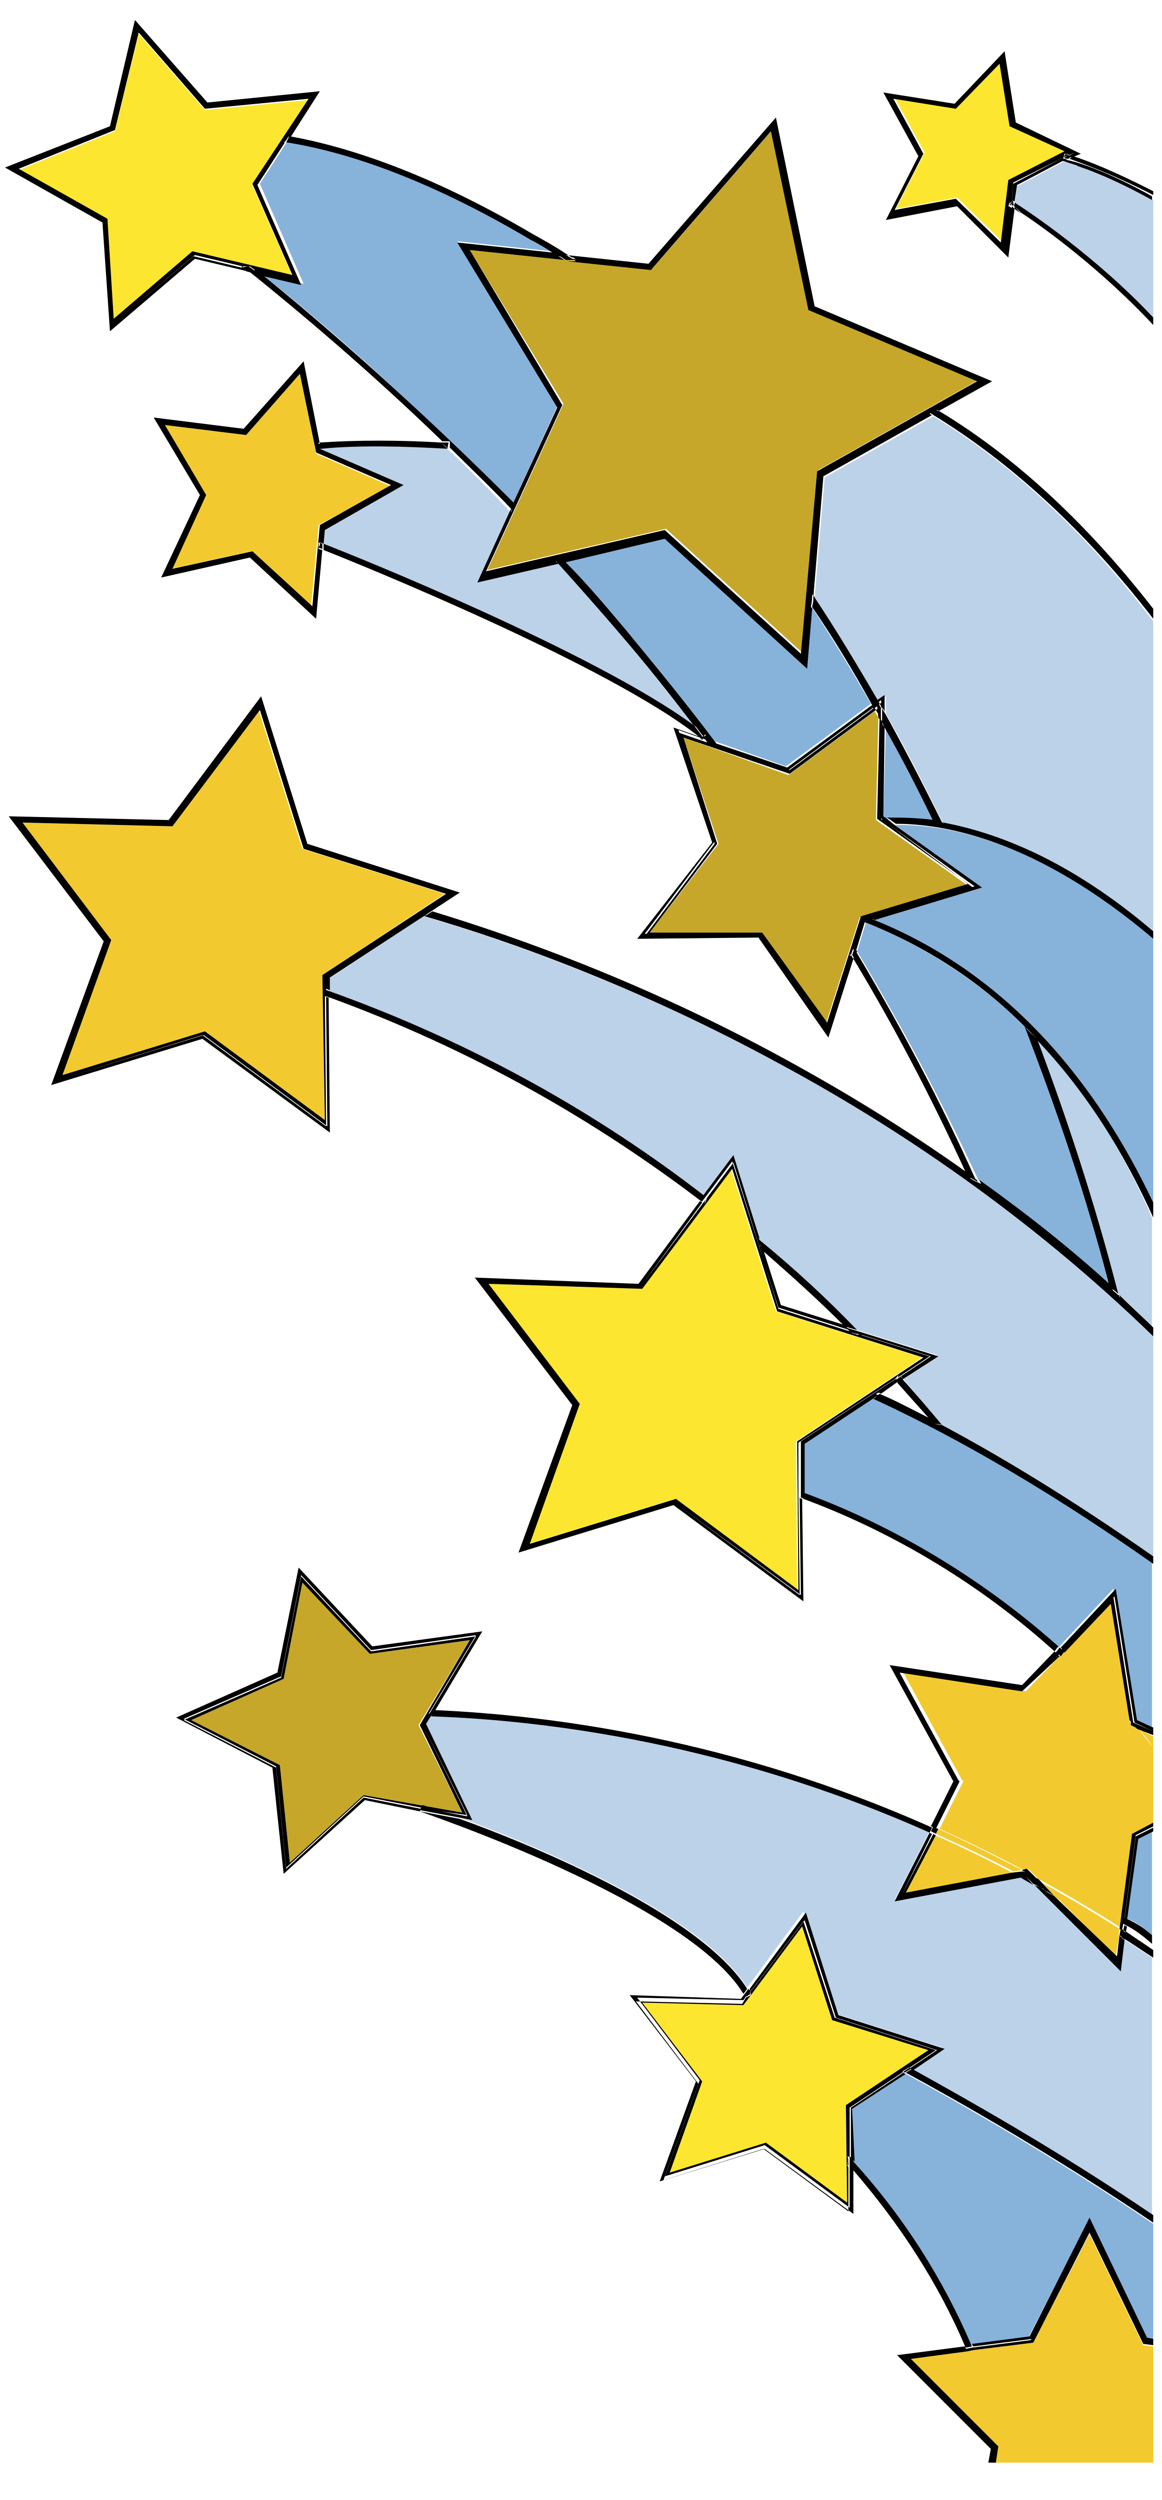
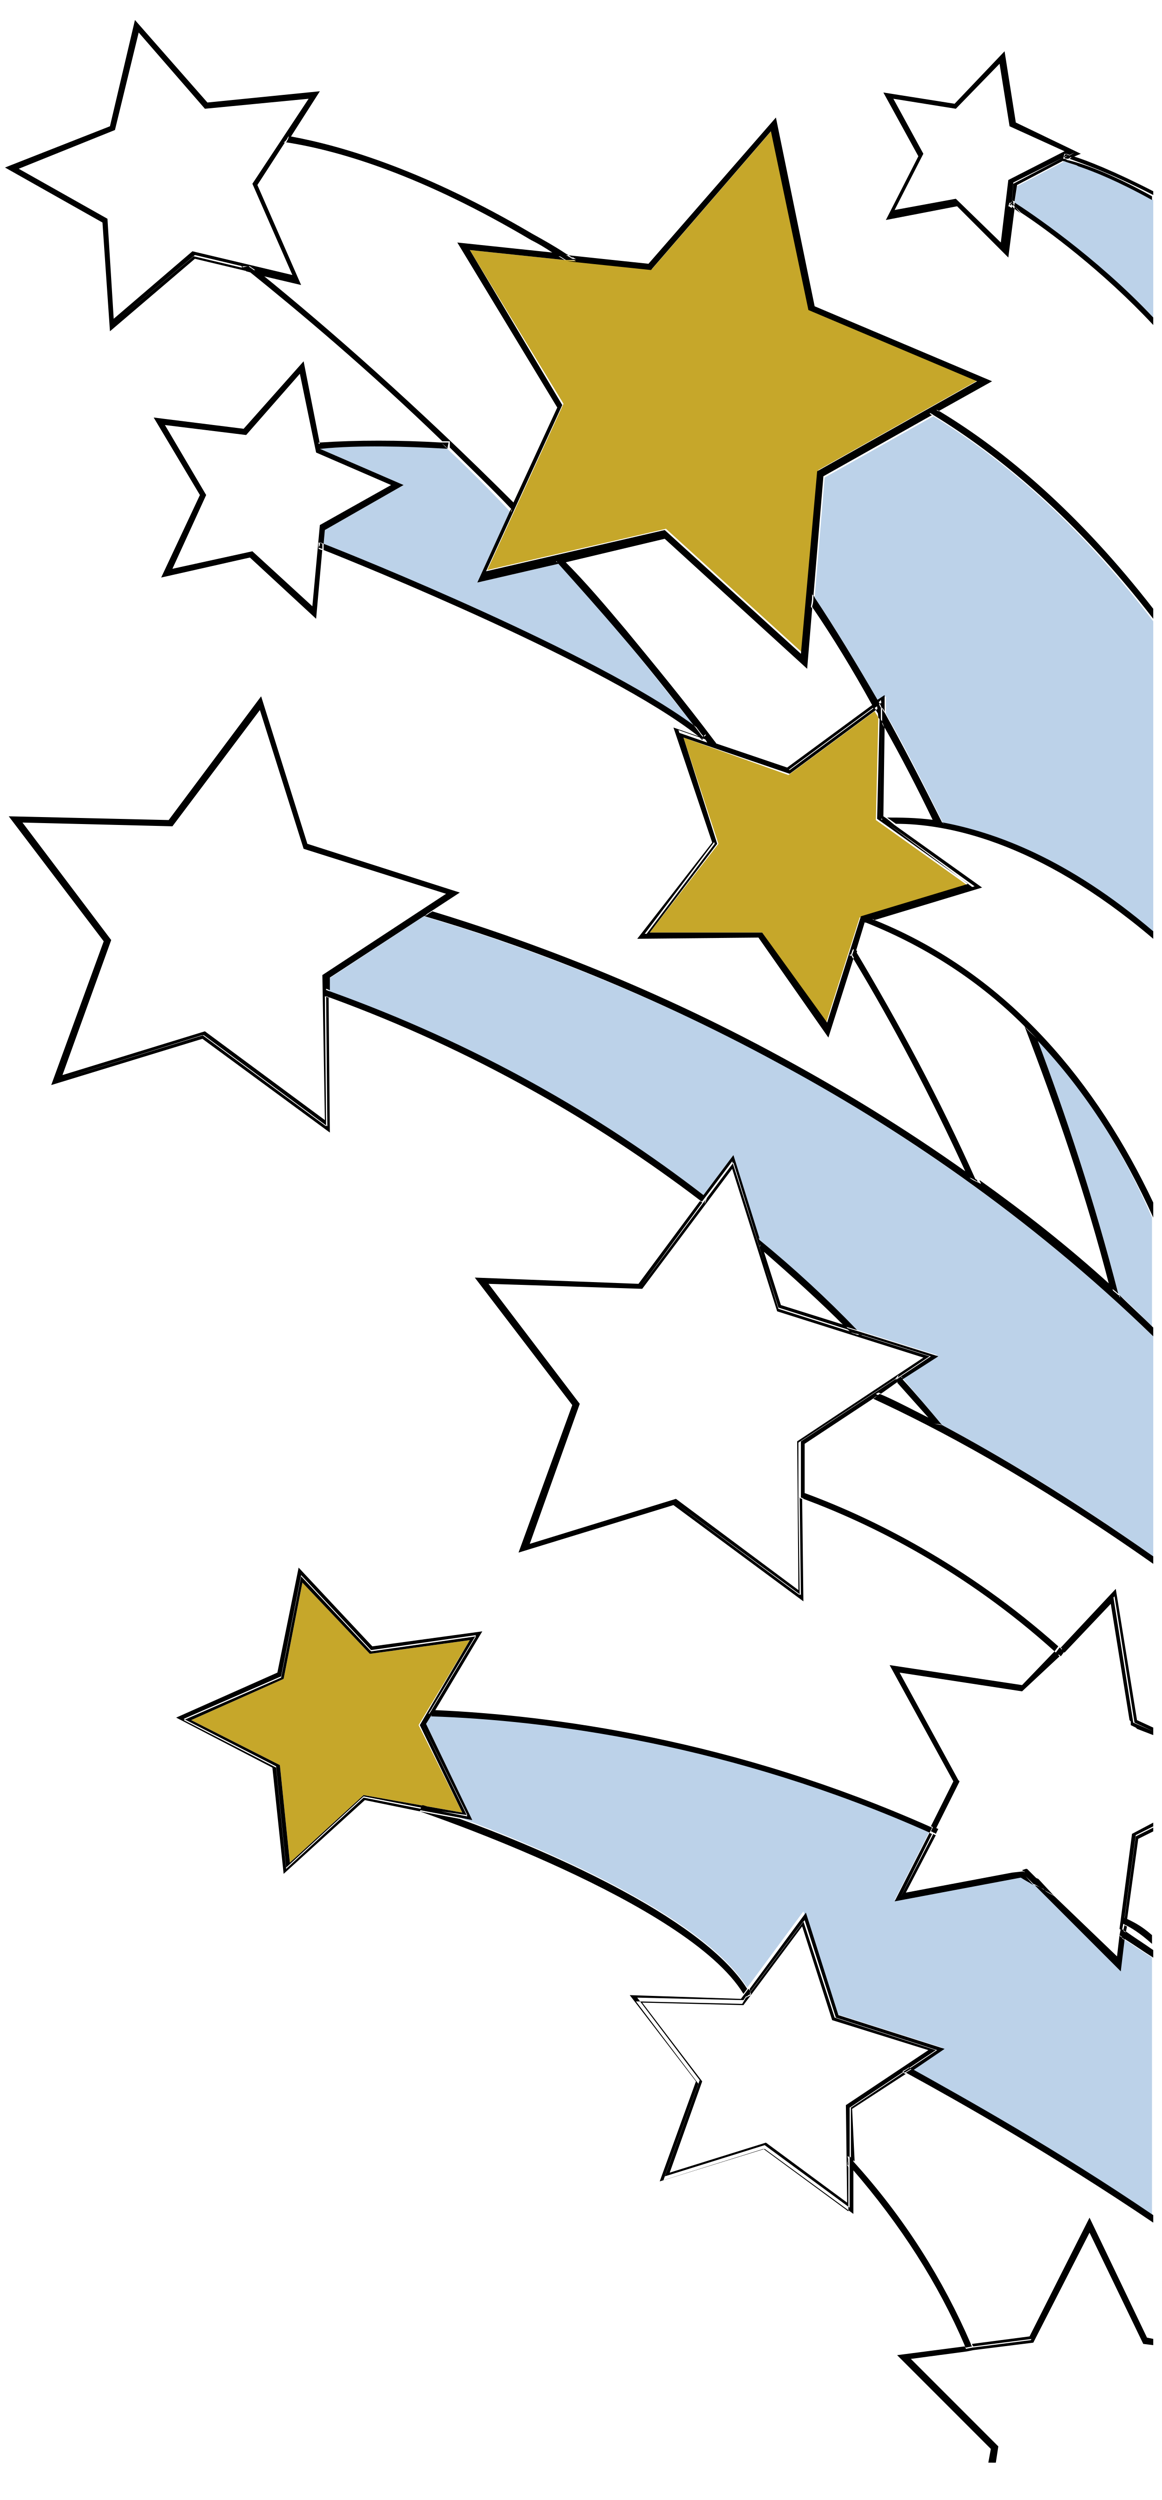
<svg xmlns="http://www.w3.org/2000/svg" version="1.1" id="Layer_1" x="0px" y="0px" width="93px" height="200px" viewBox="0 0 93 200" enable-background="new 0 0 93 200" xml:space="preserve">
-   <path id="color5" fill="#87B3DB" d="M57.2,59.3c-2.4-3.2-4.8-6.1-7.1-8.9c-1.6-1.9-3.2-3.8-4.9-5.5l8-1.9l11.4,10.4l0.4-4.8  c1.5,2.3,3.1,4.9,4.7,7.7l-6.8,5L57.2,59.3z M92.3,96.2V75.1c-9.3-8-16.8-9.2-20.7-9.1l7,5L70,73.6C80.9,78,87.9,86.9,92.3,96.2z   M36.6,19.3l7.6,0.8c-0.6-0.4-1.1-0.7-1.7-1c-8.6-5.1-15.1-7.1-19.5-7.8l-2.2,3.4l3.5,8l-3.4-0.8c5.3,4.2,12.4,10.4,20.1,18.5  l3.6-7.9L36.6,19.3z M92.3,187.2v-9.3c-8-5.4-15.4-9.6-19.8-12l-4.3,2.8l0,4.1c4.2,4.7,7.3,9.7,9.5,14.8l4.6-0.6l4.9-9.5l4.6,9.6  L92.3,187.2z M90.2,153.5c0.4,0.1,1.1,0.5,2,1.3v-8.4l-1.2,0.6L90.2,153.5z M69.3,73.8l-0.7,2.3c3.4,5.7,6.7,11.8,9.7,18.3  c3.5,2.5,7.1,5.4,10.6,8.5c-2-7.4-4.3-14.3-6.8-20.8C78.5,78.7,74.3,75.8,69.3,73.8z M70.7,65.3l0.3,0.2c1-0.1,2.3,0,3.8,0.2  c-1.3-2.7-2.6-5.2-3.9-7.5L70.7,65.3z M90.9,137.6l1.3,0.6v-13.2c-9.8-6.9-17.4-11-22.4-13.2l-5.6,3.7l0,3.9  c5.4,2,13.1,5.8,20.5,12.4l4.4-4.7L90.9,137.6z" />
  <path id="color4" fill="#C6A72A" d="M45.5,20.8l6.7,0.7l9.6-11.1l3,14.3l13.5,5.7l-12.8,7.2l-1.3,14.6l-10.9-9.9l-14.3,3.3l6.1-13.3  L37.6,20l7.6,0.8c0,0,0,0,0.1,0H45.5z M70.3,57.4c-0.1-0.2-0.2-0.3-0.3-0.5l-6.9,5.1L54.7,59l2.8,8.5L52,74.6l9,0l5.1,7.3l2.7-8.5  l8.6-2.6l-7.3-5.2L70.3,57.4z M33.5,138l4.1-6.8l-8,1.1l-5.4-5.7l-1.5,7.7l-7.4,3.3l7.1,3.6l0.8,7.8l5.9-5.4L37,145L33.5,138z" />
-   <path id="color3" fill="#F2CA30" d="M25.5,42l-0.6,6.5l-4.8-4.4l-6.4,1.4l2.7-5.9L13.2,34l6.5,0.8l4.3-4.9l1.3,6.4l6,2.6L25.5,42z   M56.3,59C56.3,59,56.3,59,56.3,59L56.3,59L56.3,59z M25.8,78l9.8-6.5l-11.4-3.6l-3.5-11.1l-7,9.3l-12-0.3l7.1,9.4L5,86l11.4-3.5  l9.6,7.1L25.8,78z M82.7,187.4l-4.8,0.6c1.3,3,2.3,6,3,9h11.4v-9.3l-0.8-0.1l-4.3-8.9L82.7,187.4z M80.4,197c-0.7-3-1.7-6-3-8.9  l-4.6,0.6l7,7l-0.2,1.3H80.4z M80.9,197c-0.7-3-1.7-6-3-9l-0.5,0.1c1.3,3,2.2,6,3,8.9H80.9z M81,149.8c-2.1-1.1-4.1-2.1-6.2-3  l-2.3,4.6L81,149.8z M89.6,154.8c-1.7-1.1-3.4-2.2-5.2-3.2l4.9,4.9L89.6,154.8z M92.3,139.8v-0.9l-1.2-0.6  C91.5,138.7,91.9,139.2,92.3,139.8z M90.4,137.5l-1.5-9.3l-3.7,3.9C86.9,133.7,88.7,135.5,90.4,137.5z M90.6,146.7l1.7-0.9v-5.3  c-2.4-3.1-4.9-5.8-7.4-8.1l-2.8,2.9l-9.8-1.5l4.7,8.6l0.1,0.1l-1.9,3.8c2.2,1,4.5,2.1,6.7,3.3l0.3-0.1l0.1,0l0.8,0.8  c2.2,1.2,4.4,2.5,6.6,3.9L90.6,146.7z M89.6,154.3c-2.2-1.4-4.4-2.7-6.6-3.9l1.3,1.3c1.7,1,3.4,2,5.2,3.2L89.6,154.3z M81.8,149.6  c-2.3-1.2-4.5-2.3-6.7-3.3l-0.2,0.4c2,0.9,4.1,1.9,6.2,3L81.8,149.6z M92.3,139.8c-0.4-0.5-0.8-1-1.2-1.5l-0.6-0.3l-0.1-0.5  c-1.7-2-3.5-3.8-5.2-5.4l-0.3,0.4c2.6,2.3,5.1,5,7.4,8.1V139.8z" />
-   <path id="color2" fill="#FDE62F" d="M74.3,164l-6.6,4.4l0.1,7.8l-6.5-4.8l-7.7,2.4l2.6-7.3l-4.8-6.3l8.1,0.2l4.7-6.3l2.4,7.5  L74.3,164z M62.1,104.9l-3.6-11.4l-7.2,9.6l-12.3-0.4l7.3,9.6l-4,11.2l11.7-3.6l9.8,7.3l-0.1-11.9l10.1-6.7L62.1,104.9z M15.4,20.2  l8,1.9l-3.2-7.3l4.5-6.8l-8.3,0.8l-5.3-6.1l-1.9,7.8l-7.7,3.1l7.1,4l0.5,8L15.4,20.2z M80.9,14.5l4.5-2.3l-4.5-2.2l-0.8-5l-3.5,3.6  l-5-0.8l2.4,4.4l-2.3,4.5l4.9-0.9l3.6,3.5L80.9,14.5z" />
  <path id="color1" fill="#BCD2E9" d="M70.9,57.1l0-1.4l-0.6,0.4c-1.8-3.1-3.5-5.9-5.1-8.3l0.8-9.6l8.7-4.9  c5.4,3.3,11.5,8.4,17.6,16.4v24.9c-6.8-5.8-12.6-7.9-16.8-8.7C73.9,62.7,72.4,59.7,70.9,57.1z M83,83.1c2.3,6.1,4.6,13,6.5,20.4  c0.9,0.8,1.8,1.7,2.7,2.6v-8.7C90,92.3,87,87.4,83,83.1z M38.2,46.6l2.6-5.7c-1.7-1.8-3.3-3.4-5-5l0,0c-3.4-0.3-7.1-0.3-10.2,0l0,0  l6.7,2.9L26,42.4l-0.1,1.1c2.6,1,21.7,8.8,29.6,14.5c-2-2.5-3.9-5-5.8-7.2c-1.7-2-3.4-3.9-5-5.7L38.2,46.6z M75.4,114  C75.4,114,75.4,114,75.4,114c4.5,2.4,10.1,5.7,16.9,10.5v-17.6C82.1,97,71.4,90,62.3,85C51.1,79,40.8,75.3,33.9,73.3l-7.6,5l0,1  c11.7,4.2,21.6,9.9,30,16.3l2.4-3.2l2.1,6.8c2.8,2.3,5.4,4.8,7.8,7.2l6.4,2l-2.8,1.8C73.3,111.5,74.4,112.8,75.4,114z M72.9,165.5  c4.4,2.4,11.6,6.5,19.3,11.7v-20.6c-0.8-0.5-1.5-1-2.3-1.5l-0.3,2.5l-6.9-6.9c-0.3-0.2-0.7-0.4-1-0.6l-10.1,1.9l2.8-5.5  c-16-7.1-30.7-9-39.8-9.4l-0.5,0.8l3.7,7.7l-1-0.2c6,2.2,19.3,7.7,23,13.6l4.5-6.1l2.6,8.2l8.5,2.7L72.9,165.5z M92.3,25.4v-9  l-5.9-3.1c-0.6-0.2-1-0.3-1.2-0.4l-3.8,2l-0.2,1.3C82.3,16.9,87.6,20.5,92.3,25.4z M86.4,13.3l5.9,3.1v-0.4  C89.6,14.5,87.6,13.7,86.4,13.3z" />
  <path id="outline" d="M74.9,32.8l4-2.3L65,24.7l-3-14.7l-9.9,11.4l-6.3-0.7c-0.2-0.1-0.3-0.2-0.5-0.3l6.6,0.7L62.1,9.4l3.1,15.1  l14.2,6l-4.3,2.4C75.1,32.9,75,32.8,74.9,32.8C74.9,32.8,74.9,32.8,74.9,32.8z M37.1,19.7l7.6,0.8c-0.2-0.1-0.3-0.2-0.5-0.3  l-7.6-0.8l8,13.2L41,40.4c0,0,0.1,0.1,0.1,0.1c-0.1,0.1-0.2,0.2-0.3,0.4c0,0,0,0,0,0l-2.6,5.7l6.5-1.5c-0.1-0.1-0.1-0.1-0.2-0.2  l-5.8,1.4l6.2-13.7L37.1,19.7z M65,47.5c0,0.1,0.1,0.1,0.1,0.2l0.8-9.6l8.7-4.9c-0.1,0-0.2-0.1-0.2-0.2l-8.7,4.9l-1.3,15L53.3,42.8  l-8.7,2c0.1,0,0.1,0,0.2,0c0.1,0,0.2,0,0.3,0c0,0.1,0.1,0.1,0.1,0.2l8-1.9l11.4,10.4l0.4-4.8c0-0.1-0.1-0.1-0.1-0.2  C65,48.1,65,47.8,65,47.5z M65.8,37.9l8.7-4.9c0,0,0,0-0.1,0c0.1-0.1,0.3-0.1,0.4-0.2c0,0,0,0,0.1,0l4-2.3L65,24.7l-3-14.7  l-9.9,11.4l-6.3-0.7c0.1,0.1,0.2,0.1,0.3,0.2h-0.7l6.7,0.7l9.6-11.1l3,14.3l13.5,5.7l-12.8,7.2l-1.3,14.6l-10.9-9.9l-14.3,3.3  l6.1-13.3L37.6,20l7.6,0.8c-0.2-0.1-0.3-0.2-0.5-0.3l-7.6-0.8l7.8,12.9l-6.2,13.7l5.8-1.4c0,0,0,0,0,0c0.1,0,0.1,0,0.2,0l8.7-2  l11.1,10.1L65.8,37.9z M70.6,56.6c0.1,0.1,0.2,0.3,0.2,0.4l0-1.4l-0.6,0.4c0,0.1,0.1,0.1,0.1,0.2l0.2-0.2L70.6,56.6z M63.1,61.6  l6.8-5c0-0.1-0.1-0.1-0.1-0.2l-6.8,5l-5.9-2c0.1,0.1,0.2,0.2,0.3,0.4c0,0,0,0,0,0L63.1,61.6z M56.2,59.1C56.1,59,56,59,55.9,58.9  l-2-0.7l3.1,9.2L51,75.1l9.7-0.1l5.6,8l2-6.3c-0.1-0.1-0.1-0.2-0.2-0.3l-1.9,6l-5.3-7.7l-9.3,0l5.6-7.4l-2.9-8.9l2.3,0.8  c-0.1-0.1-0.2-0.2-0.3-0.4l0,0L56.2,59.1z M70.6,65.5c0.1,0,0.2,0,0.4,0l-0.3-0.2l0.1-7.1c-0.1-0.1-0.2-0.3-0.2-0.4l-0.2,7.7  L70.6,65.5C70.6,65.6,70.6,65.6,70.6,65.5z M69,73.7l-0.7,2.1c0.1,0.1,0.1,0.2,0.2,0.3l0.7-2.3C69.2,73.8,69.1,73.8,69,73.7z   M69,73.7c0.1-0.1,0.2-0.1,0.2-0.2l-0.2,0.1L69,73.7z M78.6,71l-7-5c-0.1,0-0.3,0-0.4,0l6.8,4.9l-8.4,2.5c0.1,0,0.2,0.1,0.4,0.2  L78.6,71z M56.7,59.6c0-0.1-0.1-0.1-0.1-0.2l-2.3-0.8l2.9,8.9l-5.6,7.4l9.3,0l5.3,7.7l1.9-6c0-0.1-0.1-0.2-0.1-0.2  c0.1-0.2,0.2-0.3,0.3-0.5c0,0,0,0.1,0.1,0.1l0.7-2.1c0,0,0,0,0,0c0,0,0,0,0,0l0-0.1l0.2-0.1c0.1,0,0.1-0.1,0.2-0.1c0,0,0.1,0,0.1,0  l8.4-2.5L71.2,66c-0.1,0-0.1,0-0.2,0c-0.1-0.1-0.2-0.3-0.4-0.4l-0.2-0.2l0.2-7.7c-0.1-0.1-0.2-0.3-0.2-0.4l-0.2,8.2l7.3,5.2  l-8.6,2.6l-2.7,8.5L61,74.6l-9,0l5.4-7.1L54.7,59l8.5,2.9l6.9-5.1c0-0.1-0.1-0.1-0.1-0.2l-6.8,5l-5.7-2C57.2,59.6,57,59.6,56.7,59.6  z M70.4,56.3c0.1,0.1,0.1,0.2,0.2,0.4l0-0.5L70.4,56.3z M33.9,73.3c0.1,0,0.2-0.1,0.3-0.2l2.6-1.7l-12.2-3.9l-3.7-11.8l-7.4,9.9  L0.7,65.3l7.6,10L4.1,86.8l12.1-3.7l10.2,7.5l-0.1-10.8c-0.1,0-0.2-0.1-0.3-0.1l0.1,10.4l-9.9-7.3L4.6,86.4l4-11.2l-7.4-9.7  l12.4,0.4l7.2-9.6l3.6,11.4l11.8,3.7l-10.1,6.7l0,1.2c0,0,0-0.1,0-0.1c0,0,0-0.1,0-0.1c0.1,0,0.2,0.1,0.3,0.1l0-1L33.9,73.3  C33.9,73.3,33.9,73.3,33.9,73.3z M26.1,79.7l0.1,10.4l-9.9-7.3L4.6,86.4l4-11.2l-7.4-9.7l12.4,0.4l7.2-9.6l3.6,11.4l11.8,3.7  l-10.1,6.7l0,1.2C26.1,79.5,26.1,79.6,26.1,79.7C26.1,79.7,26.1,79.7,26.1,79.7z M35.7,71.5l-11.4-3.6l-3.5-11.1l-7,9.3l-12-0.3  l7.1,9.4L5,86l11.4-3.5l9.6,7.1L25.8,78L35.7,71.5z M59.7,159.7c0-0.1-0.1-0.1-0.1-0.2l-0.3,0.4l-8.9-0.3l5.3,6.9l-2.9,8l8.4-2.6  l7.1,5.2l0-3.7c-0.1-0.1-0.2-0.2-0.3-0.3l0,3.5l-6.8-5l-8,2.5l2.8-7.7l-5-6.6l8.5,0.2L59.7,159.7L59.7,159.7z M68.2,168.7l4.3-2.8  c-0.1,0-0.2-0.1-0.2-0.1c0.2-0.1,0.4-0.2,0.6-0.3c0,0,0.1,0.1,0.2,0.1l2.5-1.7l-8.5-2.7l-2.6-8.2l-4.5,6.1c0,0.1,0.1,0.2,0.1,0.2  l4.3-5.7l2.5,7.8l8.1,2.6l-6.9,4.6l0,4c0.1,0.1,0.2,0.2,0.3,0.3L68.2,168.7z M66.8,161.4l8.1,2.6l-6.9,4.6l0,4c0,0,0-0.1-0.1-0.1  c0,0.2,0,0.4-0.1,0.7c0,0,0.1,0.1,0.1,0.2l0,3.5l-6.8-5l-8,2.5l2.8-7.7l-5-6.6l8.5,0.2l0.3-0.5l0.4-0.2c0-0.1-0.1-0.1-0.1-0.2  l4.3-5.7L66.8,161.4z M59.5,160.4l-8.1-0.2l4.8,6.3l-2.6,7.3l7.7-2.4l6.5,4.8l-0.1-7.8l6.6-4.4l-7.7-2.4l-2.4-7.5L59.5,160.4z   M34.6,136.7c0.1,0,0.2,0,0.3,0l3.7-6.2l-8.8,1.2l-5.9-6.3l-1.7,8.4l-8.1,3.6l7.7,4l0.9,8.5l6.5-5.9l4.4,0.9l0.1-0.2l-4.6-0.9  l-6.2,5.7l-0.8-8.1l-7.4-3.8l7.8-3.4l1.6-8.1l5.6,6l8.4-1.2L34.6,136.7z M35.3,144.9c0.4,0.2,0.9,0.3,1.5,0.5l1,0.2l-3.7-7.7  l0.5-0.8c-0.1,0-0.2,0-0.3,0l-0.5,0.8l3.6,7.3L35.3,144.9z M37.4,145.3l-2.1-0.4c-0.8-0.3-1.4-0.5-1.5-0.5l-0.1,0.2l-4.6-0.9  l-6.2,5.7l-0.8-8.1l-7.4-3.8l7.8-3.4l1.6-8.1l5.6,6l8.4-1.2l-3.5,5.8c0,0,0,0,0,0c-0.1,0.2-0.2,0.3-0.3,0.5c0,0,0,0,0,0l-0.5,0.8  L37.4,145.3z M37.6,131.2l-8,1.1l-5.4-5.7l-1.5,7.7l-7.4,3.3l7.1,3.6l0.8,7.8l5.9-5.4L37,145l-3.4-7L37.6,131.2z M64.1,119.3  c0.1,0,0.2,0.1,0.3,0.1l0-3.9l5.6-3.7c-0.1,0-0.2-0.1-0.2-0.1c0.2-0.1,0.3-0.2,0.5-0.3c0.1,0,0.2,0.1,0.2,0.1l1.4-1  c-0.1-0.1-0.1-0.1-0.2-0.2l-7.6,5L64.1,119.3z M56.2,96.2c-0.1-0.1-0.1-0.1-0.2-0.1l-4.9,6.6L38,102.2l7.8,10.2l-4.3,11.8l12.4-3.8  l10.4,7.7l-0.1-8.2c-0.1,0-0.2-0.1-0.3-0.1l0.1,7.8L54,120.2l-12,3.7l4.1-11.5l-7.5-9.9l12.7,0.4L56.2,96.2z M58.7,92.4l-2.4,3.2  c0.1,0.1,0.1,0.1,0.2,0.1l2.1-2.8l3.7,11.7l5.7,1.8c-0.1-0.1-0.3-0.3-0.4-0.4l-5.1-1.6l-1.4-4.4c-0.1-0.1-0.2-0.2-0.3-0.3  c0.1-0.3,0-0.5-0.1-0.7c0,0,0.1,0.1,0.1,0.1L58.7,92.4z M72.1,110.1c0.1,0.1,0.1,0.1,0.2,0.2l2.8-1.8l-6.4-2  c0.1,0.1,0.2,0.2,0.3,0.3c-0.1,0-0.2,0-0.3-0.1l5.8,1.8L72.1,110.1z M62.3,104.7l5.7,1.8c0,0,0.1,0.1,0.1,0.1c0.2,0,0.4,0.1,0.5,0.1  l5.8,1.8l-2.4,1.6c0,0-0.1-0.1-0.1-0.1c-0.1,0.1-0.2,0.3-0.4,0.4c0,0,0,0,0,0l-7.6,5l0,3.9c0,0,0,0,0,0c0,0.2,0,0.4,0,0.5  c0,0,0,0,0.1,0l0.1,7.8L54,120.2l-12,3.7l4.1-11.5l-7.5-9.9l12.7,0.4l5-6.7c0,0,0.1,0,0.1,0.1c0,0,0,0,0,0c0.1-0.2,0.1-0.3,0.2-0.5  c0,0,0,0,0,0l2.1-2.8L62.3,104.7z M51.4,103.1l-12.3-0.4l7.3,9.6l-4,11.2l11.7-3.6l9.8,7.3l-0.1-11.9l10.1-6.7l-11.7-3.7l-3.6-11.4  L51.4,103.1z M23.1,10.9c0.1,0,0.2,0,0.2,0l2.3-3.6l-9,0.9l-5.8-6.6l-2,8.5l-8.4,3.3l7.8,4.4l0.6,8.7l6.8-5.8l4.2,1  c-0.1-0.1-0.3-0.2-0.4-0.4c0,0,0,0,0,0l-3.8-0.9L8.9,26l-0.5-8.3L1,13.5L9,10.3l2-8.2l5.5,6.4l8.6-0.9l-4.7,7.1l3.4,7.7l-3.5-0.8  c0.1,0.1,0.3,0.2,0.4,0.4l3.4,0.8l-3.5-8l2.2-3.4c0,0-0.1,0-0.1,0C23,11.2,23,11,23.1,10.9z M19.9,21.3c-0.2,0-0.4,0.1-0.6,0.1  l-3.8-0.9L8.9,26l-0.5-8.3L1,13.5L9,10.3l2-8.2l5.5,6.4l8.6-0.9l-4.7,7.1l3.4,7.7l-3.5-0.8c-0.1-0.1-0.3-0.2-0.4-0.3  C20,21.3,20,21.3,19.9,21.3z M20.2,14.7l4.5-6.8l-8.3,0.8l-5.3-6.1l-1.9,7.8l-7.7,3.1l7.1,4l0.5,8l6.3-5.4l8,1.9L20.2,14.7z   M92.3,49.5v-0.8c-5.9-7.6-11.8-12.6-17.1-15.8l-0.5,0.3C80.1,36.5,86.2,41.6,92.3,49.5z M74.7,33.2l0.5-0.3c-0.1,0-0.1-0.1-0.2-0.1  c0,0-0.1,0-0.1,0L74.4,33C74.5,33.1,74.6,33.1,74.7,33.2z M74.4,33C74.4,33,74.4,33,74.4,33l0.5-0.2c0,0,0,0-0.1,0  C74.7,32.9,74.5,32.9,74.4,33z M69.8,56.4l0.5-0.3c-1.8-3.1-3.5-5.9-5.1-8.3l-0.1,0.9C66.6,50.9,68.2,53.5,69.8,56.4z M70.8,58.2  c1.3,2.3,2.6,4.8,3.9,7.5c0.2,0,0.5,0.1,0.7,0.1c-1.6-3.2-3.1-6.1-4.6-8.8L70.8,58.2z M65.1,48.7l0.1-0.9c0-0.1-0.1-0.1-0.1-0.2  c0,0.3,0,0.6-0.1,0.9C65,48.5,65,48.6,65.1,48.7z M70.4,56.6l-0.3,0.2c0.1,0.2,0.2,0.3,0.3,0.5L70.4,56.6z M70.4,56.3  c0-0.1-0.1-0.1-0.1-0.2l-0.5,0.3c0,0.1,0.1,0.1,0.1,0.2L70.4,56.3z M70.8,58.2l0-1.2c-0.1-0.1-0.2-0.3-0.2-0.4l0,1.2  C70.7,57.9,70.7,58.1,70.8,58.2z M70.3,57.4c0.1,0.1,0.2,0.3,0.2,0.4l0-1.2c-0.1-0.1-0.1-0.2-0.2-0.4l-0.5,0.3  c0,0.1,0.1,0.1,0.1,0.2l0.3-0.2L70.3,57.4z M82,82.1c2.5,6.5,4.9,13.4,6.8,20.8c0.2,0.2,0.5,0.4,0.7,0.6c-1.9-7.4-4.2-14.3-6.5-20.4  C82.7,82.8,82.3,82.5,82,82.1z M44.2,20.2l1.1,0.1c-0.9-0.6-1.8-1.1-2.7-1.6c-8.5-5-15-7-19.4-7.8L23,11.4  c4.4,0.7,10.9,2.7,19.5,7.8C43.1,19.5,43.6,19.8,44.2,20.2z M45.5,20.8l-0.3,0c0,0,0,0,0.1,0H45.5z M45.8,20.6  c-0.2-0.1-0.3-0.2-0.5-0.3l-1.1-0.1c0.2,0.1,0.3,0.2,0.5,0.3L45.8,20.6z M46.2,20.8c-0.1-0.1-0.2-0.1-0.3-0.2l-1.1-0.1  c0.2,0.1,0.3,0.2,0.5,0.3l0.3,0H46.2z M23,11.4l0.3-0.5c-0.1,0-0.2,0-0.2,0c0,0.2-0.1,0.3-0.2,0.5C22.9,11.4,23,11.4,23,11.4z   M68.5,76.1l-0.2,0.6c3.2,5.3,6.2,11,9,17.1c0.3,0.2,0.6,0.4,0.8,0.6C75.2,87.9,71.9,81.8,68.5,76.1z M68.2,76.4  c0.1,0.1,0.1,0.2,0.2,0.3l0.2-0.6c-0.1-0.1-0.1-0.2-0.2-0.3L68.2,76.4z M68,76.2c0,0.1,0.1,0.2,0.1,0.2l0.2-0.6c0,0,0-0.1-0.1-0.1  C68.2,75.9,68.1,76,68,76.2z M20.9,21.9l-1.1-0.3c4.1,3.3,9.6,7.9,15.6,13.7c0.2,0,0.4,0,0.6,0l0,0.5c1.6,1.6,3.3,3.2,5,5l0.2-0.5  C33.3,32.4,26.2,26.2,20.9,21.9z M41.2,40.6c0,0-0.1-0.1-0.1-0.1l-0.2,0.5c0,0,0,0,0,0C40.9,40.8,41,40.7,41.2,40.6z M19.3,21.3  c0.1,0.1,0.3,0.2,0.4,0.4l1.1,0.3c-0.1-0.1-0.3-0.2-0.4-0.4L19.3,21.3C19.3,21.3,19.3,21.3,19.3,21.3z M19.3,21.3l1.1,0.3  c-0.1-0.1-0.3-0.2-0.4-0.3c0,0-0.1,0-0.1,0C19.7,21.3,19.5,21.3,19.3,21.3z M49.7,50.8c1.9,2.2,3.8,4.6,5.8,7.2  c0.4,0.3,0.7,0.5,1,0.8L56.3,59c0,0,0,0,0,0l0.9,0.3c-2.4-3.2-4.8-6.1-7.1-8.9c-1.6-1.9-3.2-3.8-4.9-5.5l-0.6,0.1  C46.3,46.9,48,48.8,49.7,50.8z M44.7,45.1l0.6-0.1c0-0.1-0.1-0.1-0.1-0.2c-0.1,0-0.2,0-0.3,0c-0.1,0-0.1,0-0.2,0l-0.1,0  C44.5,44.9,44.6,45,44.7,45.1z M44.5,44.8l0.1,0C44.6,44.8,44.5,44.8,44.5,44.8C44.5,44.8,44.5,44.8,44.5,44.8z M57.2,59.3L56.3,59  c0.1,0.1,0.2,0.2,0.3,0.4l0.8,0.3c0,0,0,0,0,0C57.4,59.6,57.3,59.4,57.2,59.3z M57.4,59.7l-0.8-0.3c0,0.1,0.1,0.1,0.1,0.2  C57,59.6,57.2,59.6,57.4,59.7z M74.4,146.6l0.2-0.4c-15.9-7.1-30.6-9-39.8-9.4l-0.3,0.5C43.7,137.6,58.5,139.5,74.4,146.6z   M90,155.1c0.8,0.5,1.5,1,2.3,1.5v-0.6c-0.7-0.5-1.5-1-2.2-1.5L90,155.1z M82.1,150.1l-0.4,0.1c0.3,0.2,0.7,0.4,1,0.6L82.1,150.1z   M34.6,137.2l0.3-0.5c-0.1,0-0.2,0-0.3,0l-0.3,0.5C34.4,137.2,34.5,137.2,34.6,137.2z M34.3,137.2C34.3,137.2,34.3,137.2,34.3,137.2  l0.3-0.5c0,0,0,0,0,0C34.5,136.9,34.4,137,34.3,137.2z M69.9,111.9c5,2.3,12.6,6.3,22.4,13.2v-0.6c-6.7-4.7-12.4-8.1-16.9-10.5  c-0.2,0-0.4-0.1-0.7-0.1c-0.1-0.2-0.3-0.3-0.4-0.5c-1.4-0.7-2.7-1.4-3.9-1.9L69.9,111.9z M69.6,111.8c0.1,0,0.2,0.1,0.2,0.1l0.5-0.3  c-0.1,0-0.2-0.1-0.2-0.1C70,111.5,69.8,111.6,69.6,111.8z M92.3,97.4v-1.2C87.9,86.9,80.9,78,70,73.6l-0.7,0.2l0,0  c5,2,9.2,4.8,12.7,8.3c0-0.1-0.1-0.2-0.1-0.3c0.2,0.2,0.5,0.3,0.8,0.5c0.1,0.3,0.2,0.6,0.3,0.9C87,87.4,90,92.3,92.3,97.4z   M92.3,75.1v-0.6c-6.8-5.8-12.6-7.9-16.8-8.7c0,0,0,0.1,0.1,0.1c-0.2,0-0.4-0.1-0.6-0.1c0,0-0.1,0-0.1,0c0-0.1-0.1-0.1-0.1-0.2  c-1.5-0.2-2.8-0.2-3.8-0.2l0.7,0.5C75.5,65.9,82.9,67.1,92.3,75.1z M69.3,73.8l0.7-0.2c-0.1,0-0.2-0.1-0.4-0.2l-0.3,0.1  c-0.1,0.1-0.2,0.1-0.2,0.2l0,0C69.1,73.8,69.2,73.8,69.3,73.8L69.3,73.8z M71.2,66c0.1,0,0.3,0,0.4,0L71,65.5c-0.1,0-0.3,0-0.4,0  c0,0,0,0,0,0.1L71.2,66z M69,73.7L69,73.7C69,73.7,69,73.7,69,73.7C69,73.7,69,73.7,69,73.7z M69.3,73.5l0.3-0.1c0,0-0.1,0-0.1,0  C69.4,73.4,69.3,73.5,69.3,73.5z M71,66c0.1,0,0.1,0,0.2,0l-0.6-0.4C70.8,65.7,70.9,65.9,71,66z M75.5,65.8c-0.2,0-0.5-0.1-0.7-0.1  c0,0.1,0.1,0.1,0.1,0.2c0,0,0.1,0,0.1,0c0.2,0,0.4,0,0.6,0.1C75.5,65.9,75.5,65.9,75.5,65.8z M81.9,81.8c0,0.1,0.1,0.2,0.1,0.3  c0.3,0.3,0.7,0.7,1,1c-0.1-0.3-0.2-0.6-0.3-0.9C82.4,82.1,82.1,82,81.9,81.8z M64.3,119.4l0,0.5c5.4,2,12.9,5.7,20.1,12.2l0.3-0.4  C77.4,125.2,69.8,121.4,64.3,119.4z M64.1,119.8c0.1,0,0.2,0.1,0.3,0.1l0-0.5c-0.1,0-0.2-0.1-0.3-0.1L64.1,119.8z M64,119.8  C64,119.8,64.1,119.8,64,119.8l0-0.5c0,0,0,0,0,0C64,119.5,64,119.7,64,119.8z M77.6,94.2c-0.1-0.2-0.1-0.3-0.2-0.4  c-5.2-3.7-10.2-6.7-14.8-9.2c-11-6-21.1-9.6-28-11.7c-0.1,0.1-0.2,0.1-0.3,0.2l-0.3,0.2c6.9,2,17.2,5.7,28.4,11.8  c9.1,4.9,19.8,12,29.9,21.8v-0.7c-0.9-0.9-1.8-1.7-2.7-2.6c0,0.1,0,0.1,0.1,0.2c-0.2-0.1-0.4-0.3-0.6-0.4c0-0.2-0.1-0.3-0.1-0.5  c-3.5-3.2-7.1-6-10.6-8.5c0,0.1,0.1,0.2,0.1,0.3C78.1,94.5,77.8,94.4,77.6,94.2z M33.9,73.3l0.3-0.2C34.1,73.2,34,73.2,33.9,73.3  C33.9,73.3,33.9,73.3,33.9,73.3z M89.5,103.6c-0.2-0.2-0.5-0.4-0.7-0.6c0,0.2,0.1,0.3,0.1,0.5c0.2,0.1,0.4,0.2,0.6,0.4  C89.6,103.7,89.6,103.6,89.5,103.6z M78.2,94.4c-0.3-0.2-0.6-0.4-0.8-0.6c0.1,0.2,0.1,0.3,0.2,0.4c0.3,0.1,0.5,0.3,0.8,0.4  C78.3,94.6,78.2,94.5,78.2,94.4z M26.4,79.3l0,0.5C37.9,84,47.7,89.7,56,96l0.3-0.4C48,89.2,38.1,83.5,26.4,79.3z M26.1,79.7  c0.1,0,0.2,0.1,0.3,0.1l0-0.5c-0.1,0-0.2-0.1-0.3-0.1c0,0,0,0.1,0,0.1c0,0,0,0.1,0,0.1L26.1,79.7z M26.1,79.7l0-0.3  C26.1,79.5,26.1,79.6,26.1,79.7C26.1,79.7,26.1,79.7,26.1,79.7z M56.3,95.6L56,96c0.1,0.1,0.1,0.1,0.2,0.1l0.3-0.4  C56.5,95.7,56.4,95.7,56.3,95.6z M56.6,95.8C56.6,95.8,56.6,95.8,56.6,95.8l-0.3,0.4c0,0,0.1,0,0.1,0.1c0,0,0,0,0,0  C56.4,96.1,56.5,95.9,56.6,95.8z M67.6,106.1l1,0.3c-2.4-2.5-5-4.9-7.8-7.2l0.3,0.9C63.4,102.1,65.6,104.1,67.6,106.1z M61.1,100.1  l-0.3-0.9c0,0-0.1-0.1-0.1-0.1c0.1,0.2,0.2,0.5,0.1,0.7C60.9,99.9,61,100,61.1,100.1z M69,106.8c-0.1-0.1-0.2-0.2-0.3-0.3l-1-0.3  c0.1,0.1,0.3,0.3,0.4,0.4l0.6,0.2C68.7,106.7,68.8,106.7,69,106.8z M68.6,106.7l-0.6-0.2c0,0,0.1,0.1,0.1,0.1  C68.3,106.6,68.4,106.7,68.6,106.7z M71.8,110.6c0.8,0.9,1.7,1.9,2.5,2.8c0.4,0.2,0.7,0.4,1.1,0.6c0,0,0,0,0,0  c-1-1.2-2.1-2.5-3.2-3.7L71.8,110.6z M72.1,110.1l-0.4,0.3c0.1,0.1,0.1,0.1,0.2,0.2l0.4-0.3C72.2,110.2,72.1,110.2,72.1,110.1z   M71.6,110.4C71.6,110.4,71.6,110.4,71.6,110.4l0.4-0.3c0,0-0.1-0.1-0.1-0.1C71.9,110.2,71.8,110.3,71.6,110.4z M75.4,114  c-0.4-0.2-0.7-0.4-1.1-0.6c0.1,0.2,0.3,0.3,0.4,0.5C74.9,113.9,75.2,113.9,75.4,114z M68.2,172.8l0,0.7c3.9,4.5,6.9,9.2,9,14.1  l0.5-0.1C75.5,182.4,72.4,177.4,68.2,172.8z M92.3,177.8v-0.6c-7.8-5.3-15-9.3-19.3-11.7l-0.5,0.3C76.9,168.2,84.3,172.4,92.3,177.8  z M68,173.2c0.1,0.1,0.2,0.2,0.3,0.3l0-0.7c-0.1-0.1-0.2-0.2-0.3-0.3L68,173.2z M72.2,165.7c0.1,0,0.2,0.1,0.2,0.1l0.5-0.3  c0,0-0.1-0.1-0.2-0.1C72.6,165.5,72.4,165.6,72.2,165.7z M67.8,173.1c0,0,0.1,0.1,0.1,0.2l0-0.7c0,0,0-0.1-0.1-0.1  C67.9,172.6,67.9,172.8,67.8,173.1z M25.5,35.9c0,0,0.1,0,0.1,0l0,0l6.7,2.9L26,42.4l-0.1,1.1c-0.2-0.1-0.3-0.1-0.3-0.1l0,0.2  l-0.1,0.2c0,0,0.2,0.1,0.3,0.1l-0.5,5.6L20,44.6l-7.1,1.6l3.1-6.6l-3.7-6.2l7.2,0.9l4.8-5.4l1.3,6.6c0,0-0.1,0-0.1,0L25.5,35.9z   M24,29.9l-4.3,4.9L13.2,34l3.3,5.6l-2.7,5.9l6.4-1.4l4.8,4.4l0.6-6.5l5.7-3.2l-6-2.6L24,29.9z M35.8,35.9c-0.2-0.2-0.4-0.4-0.5-0.5  c-3.3-0.2-6.8-0.2-9.7,0l0.1,0.5C28.7,35.6,32.4,35.7,35.8,35.9L35.8,35.9z M35.9,35.4c-0.2,0-0.4,0-0.6,0c0.2,0.2,0.4,0.3,0.5,0.5  L35.9,35.4z M25.7,35.9l-0.1-0.5c0,0-0.1,0-0.1,0l0,0.5C25.6,35.9,25.6,35.9,25.7,35.9z M25.9,43.5l0,0.5c2.8,1.1,22.8,9.2,30,14.9  l0.4,0.1l0,0c-0.3-0.3-0.5-0.7-0.8-1C47.6,52.2,28.5,44.5,25.9,43.5z M56.3,59l-0.4-0.1c0.1,0.1,0.2,0.2,0.3,0.3L56.3,59z   M56.5,58.7c-0.3-0.2-0.6-0.5-1-0.8c0.3,0.3,0.5,0.7,0.8,1L56.5,58.7z M25.5,43.9c0,0,0.2,0.1,0.3,0.1l0-0.5  c-0.2-0.1-0.3-0.1-0.3-0.1l0,0.2L25.5,43.9l0.1-0.2L25.5,43.9z M82.4,186.9l-4.6,0.6c0,0.1,0.1,0.2,0.1,0.2l4.7-0.6l4.7-9.1l4.4,9.3  l0.6,0.1v-0.3l-0.5-0.1l-4.6-9.6L82.4,186.9z M79.3,195.9l-0.2,1.1h0.3l0.2-1.2l-7.3-7.3l5-0.6c0-0.1-0.1-0.2-0.1-0.2l-5.4,0.7  L79.3,195.9z M77.7,187.5l-0.5,0.1c0,0.1,0.1,0.2,0.1,0.2l0.5-0.1C77.8,187.7,77.7,187.6,77.7,187.5z M77.4,188.1  c0-0.1-0.1-0.2-0.1-0.2l-5,0.6l7.3,7.3l-0.2,1.2h0.3l0.2-1.3l-7-7L77.4,188.1z M82.5,187.2l-4.7,0.6c0,0.1,0.1,0.2,0.1,0.2l4.8-0.6  l4.5-8.8l4.3,8.9l0.8,0.1v-0.3l-0.6-0.1l-4.4-9.3L82.5,187.2z M77.8,187.8l-0.5,0.1c0,0.1,0.1,0.2,0.1,0.2l0.5-0.1  C77.9,187.9,77.8,187.9,77.8,187.8z M74.6,146.7c-0.1,0-0.2-0.1-0.2-0.1l-2.8,5.5l10.1-1.9c-0.1-0.1-0.2-0.1-0.3-0.2l-9.3,1.7  L74.6,146.7z M91.1,147.1l1.2-0.6v-0.3l-1.4,0.7l-0.9,6.6c0.1,0,0.1,0,0.2,0.1L91.1,147.1z M84.6,132.3c-0.1-0.1-0.1-0.1-0.2-0.2  l-2.6,2.7l-10.6-1.6l5.1,9.3l-1.8,3.6c0.1,0,0.2,0.1,0.2,0.1l1.9-3.7l-4.9-9l10.2,1.6L84.6,132.3z M82.2,149.8L82.2,149.8  C82.2,149.9,82.2,149.9,82.2,149.8L82.2,149.8z M92.3,138.5v-0.3l-1.3-0.6l-1.7-10.5l-4.4,4.7c0.1,0.1,0.1,0.1,0.2,0.2l4.1-4.3  l1.6,10.1L92.3,138.5z M89.9,154.4c0.1,0.1,0.2,0.1,0.2,0.2l0.1-0.5c-0.1,0-0.2-0.1-0.2-0.1L89.9,154.4z M83.6,151.2  c-0.3-0.2-0.5-0.3-0.8-0.4l6.9,6.9l0.3-2.5c-0.1-0.1-0.2-0.1-0.2-0.2l-0.3,2.1L83.6,151.2z M89.8,155c0.1,0.1,0.2,0.1,0.2,0.2  l0.1-0.6c-0.1-0.1-0.2-0.1-0.2-0.2L89.8,155z M81.4,150c0.1,0.1,0.2,0.1,0.3,0.2l0.4-0.1l0.6,0.6c0.3,0.1,0.5,0.3,0.8,0.4l-1.3-1.3  c0,0-0.1,0-0.1-0.1L81.4,150z M74.9,146.2c-0.1,0-0.2-0.1-0.2-0.1l-0.2,0.4c0.1,0,0.2,0.1,0.2,0.1L74.9,146.2z M84.8,131.8l-0.3,0.4  c0.1,0.1,0.1,0.1,0.2,0.2L85,132C84.9,131.9,84.9,131.8,84.8,131.8z M84.8,132.5c-0.1-0.1-0.1-0.1-0.2-0.2l-2.7,2.8l-10.2-1.6l4.9,9  l-1.9,3.7c0.1,0,0.2,0.1,0.2,0.1l1.9-3.8l-0.1-0.1l-4.7-8.6l9.8,1.5L84.8,132.5z M92.3,138.8v-0.3l-1.6-0.7l-1.6-10.1L85,132  c0.1,0.1,0.1,0.1,0.2,0.2l3.7-3.9l1.5,9.3c0.2,0.2,0.4,0.5,0.6,0.7L92.3,138.8z M74.9,146.8c-0.1,0-0.2-0.1-0.2-0.1l-2.6,5l9.3-1.7  c-0.1-0.1-0.2-0.1-0.4-0.2l-8.5,1.6L74.9,146.8z M89.6,154.3c0.1,0.1,0.2,0.1,0.2,0.1l0.1-0.5c-0.1,0-0.1,0-0.1,0l0.1-0.5  c0,0,0,0,0.1,0l0.9-6.6l1.4-0.7v-0.3l-1.7,0.9L89.6,154.3z M81.8,149.6c0.1,0.1,0.2,0.1,0.3,0.2l0,0l0.1,0.1  c0.3,0.1,0.5,0.3,0.8,0.4l-0.8-0.8l-0.1,0L81.8,149.6z M84.4,151.7c-0.3-0.2-0.6-0.3-0.8-0.5l5.9,5.9l0.3-2.1  c-0.1-0.1-0.2-0.1-0.2-0.2l-0.2,1.7L84.4,151.7z M89.6,154.8c0.1,0.1,0.2,0.1,0.2,0.2l0.1-0.6c-0.1-0.1-0.2-0.1-0.2-0.1L89.6,154.8z   M81,149.8c0.1,0.1,0.2,0.1,0.4,0.2l0.8-0.1c-0.1-0.1-0.2-0.1-0.3-0.2L81,149.8z M75.1,146.3c-0.1,0-0.2-0.1-0.2-0.1l-0.2,0.4  c0.1,0,0.2,0.1,0.2,0.1L75.1,146.3z M83.1,150.3c-0.3-0.1-0.5-0.3-0.8-0.4l1.3,1.3c0.3,0.2,0.6,0.3,0.8,0.5L83.1,150.3z M85.2,132.1  c-0.1-0.1-0.1-0.1-0.2-0.2l-0.3,0.4c0.1,0.1,0.1,0.1,0.2,0.2L85.2,132.1z M90.5,138l0.6,0.3c-0.2-0.3-0.4-0.5-0.6-0.7L90.5,138z   M36.8,145.5l-3.2-0.6l0,0c0.2,0.1,21.4,7.2,25.9,14.6l0.3-0.4C56.1,153.2,42.9,147.7,36.8,145.5z M59.9,159.1l-0.3,0.4  c0,0.1,0.1,0.1,0.1,0.2l0.1,0l0.3-0.4C60,159.2,59.9,159.1,59.9,159.1z M60.1,159.5c0-0.1-0.1-0.1-0.1-0.2l-0.3,0.4L60.1,159.5z   M33.7,144.6l-0.1,0.2l3.2,0.6c-0.6-0.2-1.1-0.4-1.5-0.5L33.7,144.6z M33.8,144.4l-0.1,0.2l1.6,0.3  C34.5,144.6,33.9,144.4,33.8,144.4z M90.2,153.5l-0.1,0.5c0.4,0.2,1.1,0.6,2.1,1.5v-0.7C91.3,154,90.6,153.7,90.2,153.5z M90,153.4  l-0.1,0.5c0.1,0,0.1,0.1,0.2,0.1l0.1-0.5C90.1,153.5,90,153.5,90,153.4z M89.8,153.9c0,0,0,0,0.1,0l0.1-0.5c0,0-0.1,0-0.1,0  L89.8,153.9z M85.5,12.5c0.1,0,0.2,0.1,0.3,0.1l0.7-0.3l-5.2-2.5l-0.9-5.7l-4,4.2l-5.7-0.9l2.8,5.1l-2.6,5.1l5.7-1.1l4.1,4.1  l0.5-3.9c-0.1-0.1-0.2-0.1-0.2-0.2l-0.5,3.5l-3.8-3.8l-5.3,1l2.4-4.8l-2.6-4.7l5.3,0.8l3.7-3.9l0.9,5.3l4.9,2.3L85.5,12.5z M81,16  c0,0,0.1,0.1,0.2,0.1l0.2-1.3l3.8-2c-0.1,0-0.1,0-0.1,0l0-0.2l-4,2L81,16L81,16z M85.1,12.6L85.1,12.6l-4,2.1L81,16.1l-0.1,0.1  l-0.1,0.2c0,0,0.1,0,0.2,0.1l-0.5,3.5l-3.8-3.8l-5.3,1l2.4-4.8l-2.6-4.7l5.3,0.8l3.7-3.9l0.9,5.3l4.9,2.3l-0.4,0.2  c-0.2-0.1-0.3-0.1-0.3-0.1L85.1,12.6z M80.8,10.1l-0.8-5l-3.5,3.6l-5-0.8l2.4,4.4l-2.3,4.5l4.9-0.9l3.6,3.5l0.6-5l4.5-2.3L80.8,10.1  z M85.4,12.8l-0.2,0.1c0.2,0.1,0.6,0.2,1.2,0.4L85.4,12.8z M92.3,15.6v-0.3c-3.1-1.6-5.4-2.5-6.4-2.8l-0.3,0.2  C86.4,13,88.8,13.8,92.3,15.6z M85.1,12.9c0,0,0.1,0,0.1,0l0.2-0.1l-0.3-0.1l-0.1,0L85.1,12.9z M85.5,12.7l0.3-0.2  c-0.1,0-0.3-0.1-0.3-0.1l-0.3,0.2C85.2,12.7,85.4,12.7,85.5,12.7z M85.1,12.6L85.1,12.6L85.1,12.6L85.1,12.6z M85.1,12.6  C85.1,12.6,85.2,12.6,85.1,12.6l0.4-0.2c-0.2-0.1-0.3-0.1-0.3-0.1L85.1,12.6z M85.4,12.8l0.9,0.5c1.2,0.4,3.2,1.2,5.9,2.7v-0.3  C88.8,13.8,86.4,13,85.4,12.8L85.4,12.8z M85.4,12.8L85.4,12.8c-0.1-0.1-0.2-0.1-0.3-0.1l0,0L85.4,12.8z M85.2,12.6L85.2,12.6  C85.2,12.6,85.1,12.6,85.2,12.6L85.2,12.6z M81.2,16.5l0,0.2c0.1,0.1,0.3,0.2,0.5,0.4L81.2,16.5z M92.3,25.7v-0.3  c-4.6-4.9-10-8.5-11.1-9.2l0,0.3C82.5,17.3,87.7,20.9,92.3,25.7z M80.9,16.6c0.1,0,0.1,0.1,0.2,0.2l0-0.2l-0.2-0.2L80.9,16.6z   M80.9,16.3c0,0,0.1,0.1,0.2,0.2l0-0.3C81.1,16.1,81,16,81,16l0,0.1L80.9,16.3z M80.7,16.5c0,0,0.1,0,0.2,0.1l0-0.3l-0.1-0.1  L80.7,16.5z M80.9,16.3C80.9,16.3,80.9,16.3,80.9,16.3l0.1-0.1L80.9,16.3z M81.2,16.5l0.5,0.5c2,1.3,6.6,4.7,10.6,9v-0.4  c-4.5-4.8-9.8-8.5-11.1-9.3L81.2,16.5z M81.2,16.5l0-0.1c-0.1-0.1-0.2-0.1-0.2-0.2l0,0L81.2,16.5z M80.9,16.3L80.9,16.3L80.9,16.3  C80.9,16.3,80.9,16.3,80.9,16.3z" />
</svg>